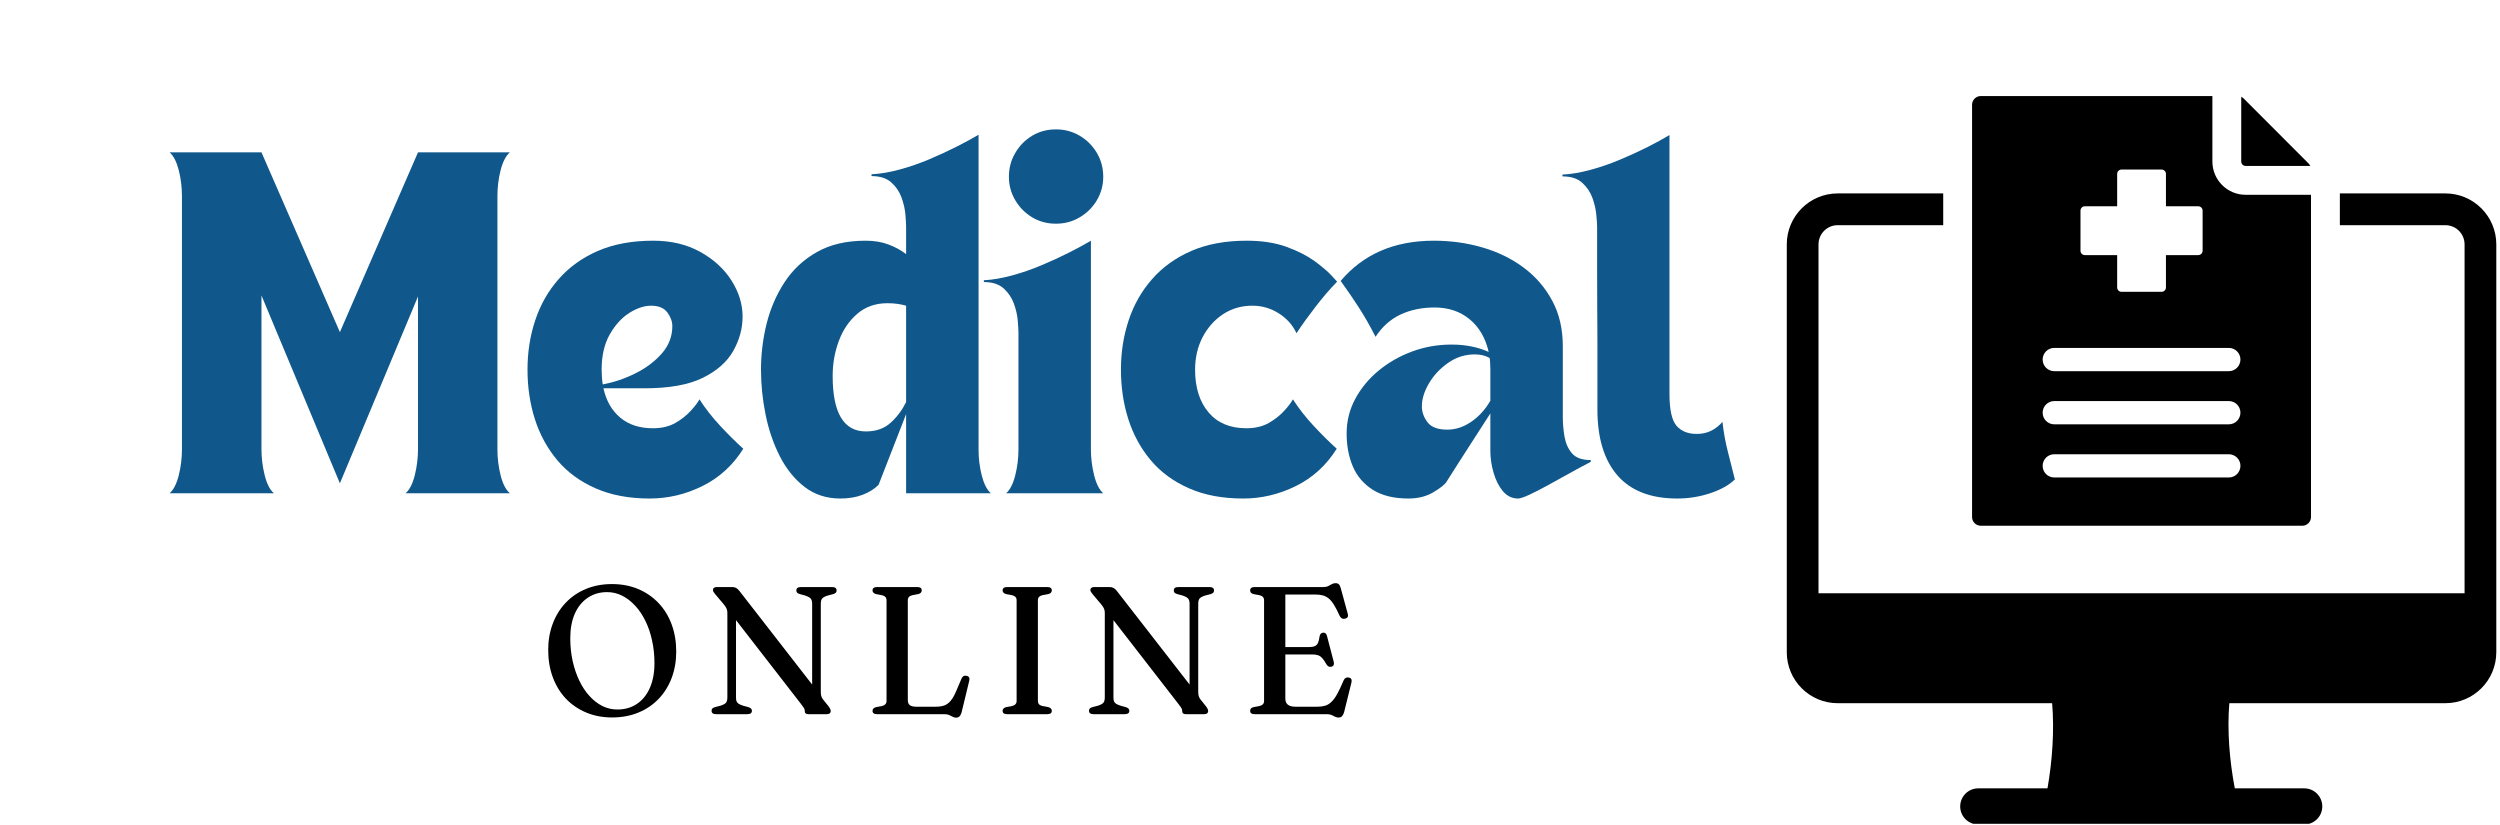
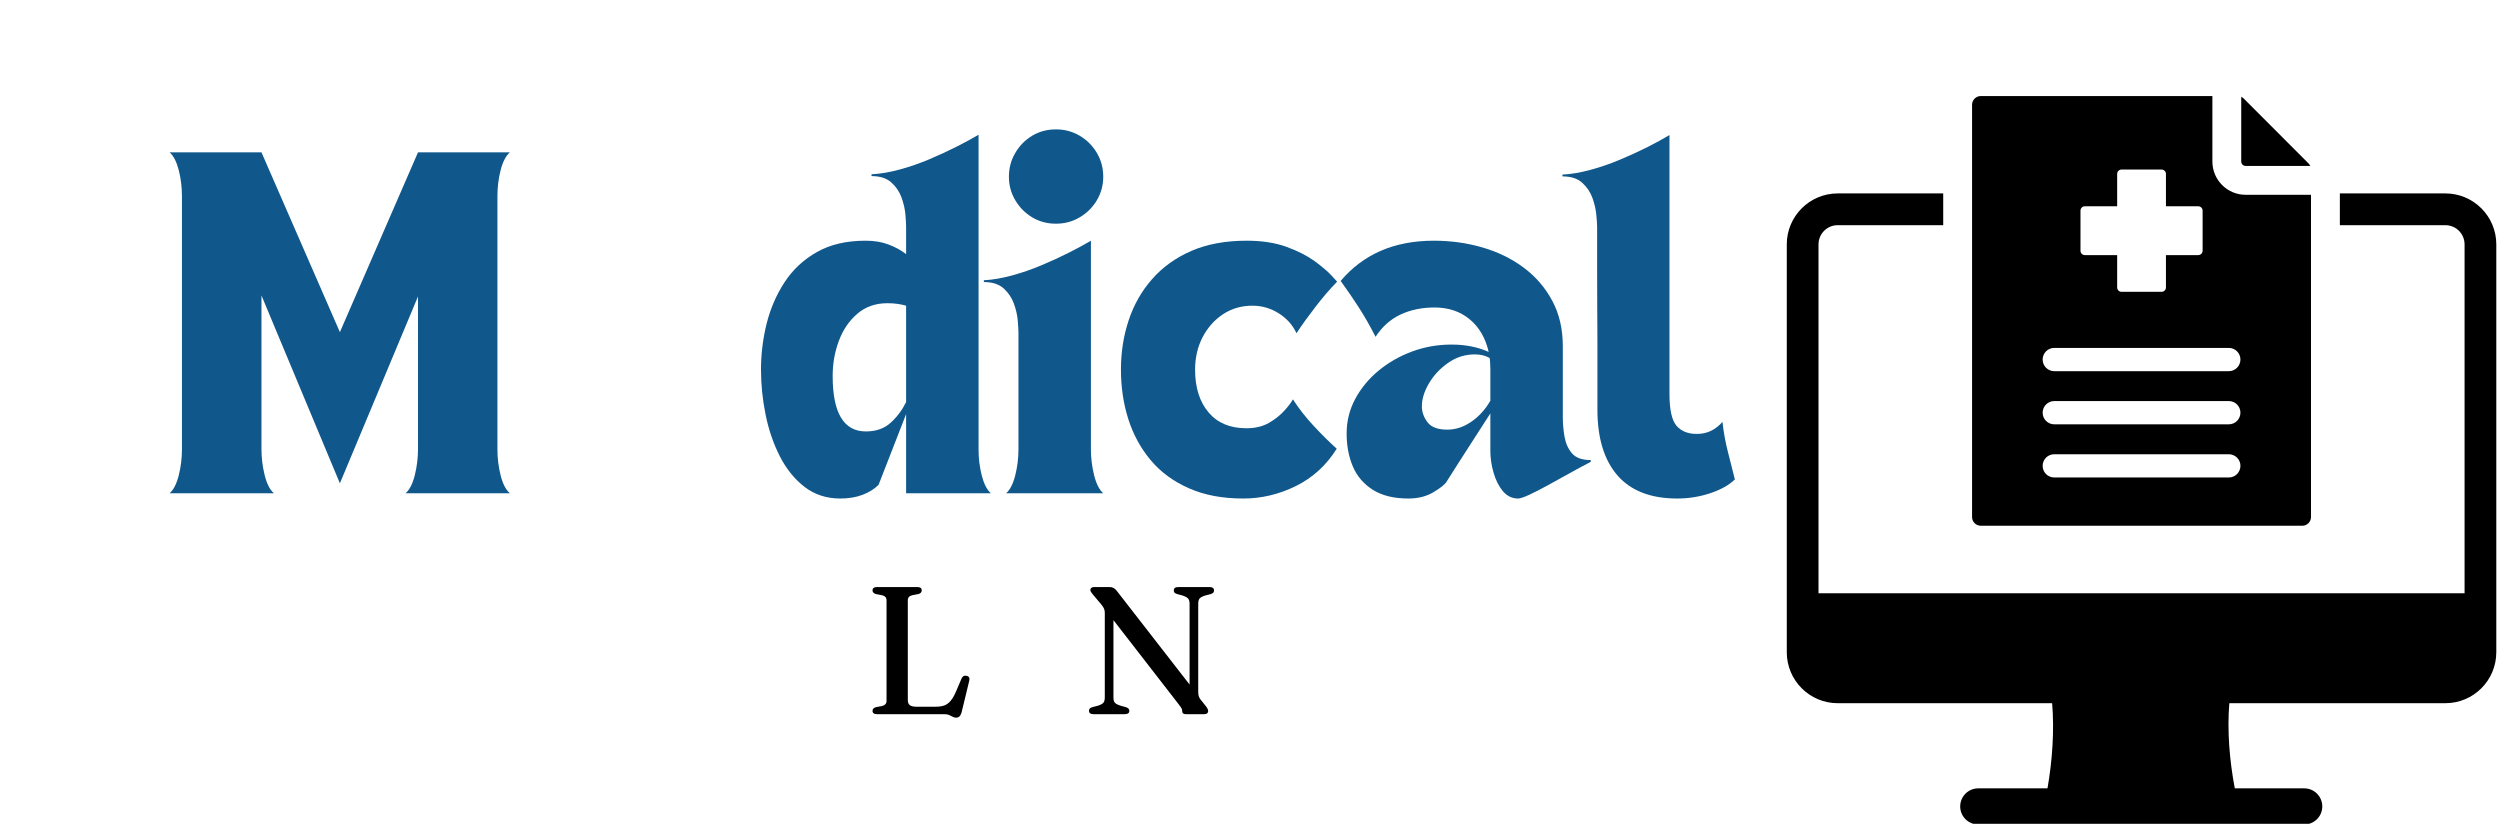
<svg xmlns="http://www.w3.org/2000/svg" width="524" viewBox="0 0 392.88 129.75" height="173" preserveAspectRatio="xMidYMid meet">
  <defs>
    <g />
    <clipPath id="6669dae88a">
      <path d="M 280.824 15.086 L 392.359 15.086 L 392.359 129.5 L 280.824 129.5 Z M 280.824 15.086 " clip-rule="nonzero" />
    </clipPath>
  </defs>
  <g fill="#10588c" fill-opacity="1">
    <g transform="translate(25.495, 77.54)">
      <g>
        <path d="M 17.5 0 L 1.109 0 C 1.734 -0.551 2.211 -1.492 2.547 -2.828 C 2.879 -4.16 3.047 -5.516 3.047 -6.891 L 3.047 -46.703 C 3.047 -48.109 2.879 -49.469 2.547 -50.781 C 2.211 -52.094 1.734 -53.031 1.109 -53.594 L 15.547 -53.594 L 27.875 -25.328 L 40.156 -53.594 L 54.594 -53.594 C 53.957 -53.031 53.473 -52.094 53.141 -50.781 C 52.805 -49.469 52.641 -48.109 52.641 -46.703 L 52.641 -6.891 C 52.641 -5.516 52.805 -4.16 53.141 -2.828 C 53.473 -1.492 53.957 -0.551 54.594 0 L 38.203 0 C 38.836 -0.551 39.32 -1.504 39.656 -2.859 C 39.988 -4.211 40.156 -5.57 40.156 -6.938 L 40.156 -30.938 L 27.875 -1.562 L 15.547 -31.094 L 15.547 -6.938 C 15.547 -5.57 15.711 -4.211 16.047 -2.859 C 16.379 -1.504 16.863 -0.551 17.5 0 Z M 17.5 0 " />
      </g>
    </g>
  </g>
  <g fill="#10588c" fill-opacity="1">
    <g transform="translate(81.191, 77.54)">
      <g>
-         <path d="M 20.875 0.828 C 17.625 0.828 14.785 0.289 12.359 -0.781 C 9.93 -1.852 7.93 -3.32 6.359 -5.188 C 4.785 -7.062 3.609 -9.219 2.828 -11.656 C 2.055 -14.102 1.672 -16.695 1.672 -19.438 C 1.672 -22.176 2.078 -24.766 2.891 -27.203 C 3.703 -29.648 4.93 -31.805 6.578 -33.672 C 8.223 -35.547 10.273 -37.02 12.734 -38.094 C 15.203 -39.164 18.102 -39.703 21.438 -39.703 C 24.25 -39.703 26.707 -39.117 28.812 -37.953 C 30.926 -36.785 32.566 -35.285 33.734 -33.453 C 34.898 -31.617 35.484 -29.723 35.484 -27.766 C 35.484 -25.91 34.992 -24.113 34.016 -22.375 C 33.035 -20.633 31.426 -19.219 29.188 -18.125 C 26.945 -17.039 23.922 -16.5 20.109 -16.5 L 13.609 -16.5 C 14.047 -14.531 14.93 -12.988 16.266 -11.875 C 17.598 -10.77 19.301 -10.219 21.375 -10.219 C 22.75 -10.219 23.926 -10.492 24.906 -11.047 C 25.883 -11.609 26.695 -12.25 27.344 -12.969 C 28 -13.688 28.453 -14.285 28.703 -14.766 C 29.629 -13.328 30.723 -11.93 31.984 -10.578 C 33.242 -9.223 34.445 -8.031 35.594 -7 C 33.969 -4.406 31.832 -2.453 29.188 -1.141 C 26.539 0.172 23.77 0.828 20.875 0.828 Z M 13.5 -17.109 C 15.27 -17.441 16.988 -18.023 18.656 -18.859 C 20.32 -19.691 21.703 -20.734 22.797 -21.984 C 23.891 -23.242 24.438 -24.672 24.438 -26.266 C 24.438 -27.004 24.176 -27.723 23.656 -28.422 C 23.133 -29.129 22.285 -29.484 21.109 -29.484 C 20.023 -29.484 18.879 -29.102 17.672 -28.344 C 16.473 -27.582 15.445 -26.453 14.594 -24.953 C 13.75 -23.461 13.328 -21.625 13.328 -19.438 C 13.328 -18.625 13.383 -17.848 13.5 -17.109 Z M 13.5 -17.109 " />
-       </g>
+         </g>
    </g>
  </g>
  <g fill="#10588c" fill-opacity="1">
    <g transform="translate(117.896, 77.54)">
      <g>
        <path d="M 14.156 0.828 C 11.977 0.828 10.098 0.219 8.516 -1 C 6.941 -2.219 5.645 -3.828 4.625 -5.828 C 3.613 -7.828 2.867 -10.008 2.391 -12.375 C 1.91 -14.75 1.672 -17.102 1.672 -19.438 C 1.672 -21.844 1.961 -24.238 2.547 -26.625 C 3.141 -29.008 4.082 -31.191 5.375 -33.172 C 6.676 -35.16 8.375 -36.742 10.469 -37.922 C 12.562 -39.109 15.109 -39.703 18.109 -39.703 C 19.473 -39.703 20.672 -39.504 21.703 -39.109 C 22.742 -38.723 23.672 -38.219 24.484 -37.594 L 24.484 -41.922 C 24.484 -42.328 24.445 -42.957 24.375 -43.812 C 24.301 -44.664 24.098 -45.555 23.766 -46.484 C 23.43 -47.41 22.895 -48.203 22.156 -48.859 C 21.414 -49.523 20.379 -49.859 19.047 -49.859 L 19.047 -50.141 C 20.422 -50.211 21.895 -50.461 23.469 -50.891 C 25.039 -51.316 26.594 -51.852 28.125 -52.5 C 29.664 -53.156 31.109 -53.82 32.453 -54.5 C 33.805 -55.188 34.945 -55.805 35.875 -56.359 L 35.875 -6.828 C 35.875 -5.461 36.039 -4.117 36.375 -2.797 C 36.707 -1.484 37.188 -0.551 37.812 0 L 24.484 0 L 24.484 -12.438 L 20.156 -1.328 C 19.488 -0.66 18.645 -0.133 17.625 0.25 C 16.613 0.633 15.457 0.828 14.156 0.828 Z M 12.938 -18.438 C 12.938 -12.625 14.676 -9.719 18.156 -9.719 C 19.75 -9.719 21.047 -10.172 22.047 -11.078 C 23.047 -11.984 23.859 -13.066 24.484 -14.328 L 24.484 -29.484 C 23.598 -29.742 22.617 -29.875 21.547 -29.875 C 19.66 -29.875 18.078 -29.316 16.797 -28.203 C 15.516 -27.098 14.551 -25.676 13.906 -23.938 C 13.258 -22.195 12.938 -20.363 12.938 -18.438 Z M 12.938 -18.438 " />
      </g>
    </g>
  </g>
  <g fill="#10588c" fill-opacity="1">
    <g transform="translate(156.822, 77.54)">
      <g>
        <path d="M -2.219 -33.484 C -0.852 -33.555 0.613 -33.805 2.188 -34.234 C 3.758 -34.66 5.312 -35.195 6.844 -35.844 C 8.383 -36.488 9.832 -37.156 11.188 -37.844 C 12.539 -38.531 13.68 -39.148 14.609 -39.703 L 14.609 -6.938 C 14.609 -5.57 14.773 -4.211 15.109 -2.859 C 15.441 -1.504 15.922 -0.551 16.547 0 L 1.281 0 C 1.906 -0.551 2.383 -1.492 2.719 -2.828 C 3.051 -4.16 3.219 -5.516 3.219 -6.891 L 3.219 -25.266 C 3.219 -25.672 3.18 -26.301 3.109 -27.156 C 3.035 -28.008 2.832 -28.895 2.5 -29.812 C 2.164 -30.738 1.629 -31.535 0.891 -32.203 C 0.148 -32.867 -0.883 -33.203 -2.219 -33.203 Z M 9.109 -42.375 C 7.734 -42.375 6.488 -42.707 5.375 -43.375 C 4.27 -44.039 3.383 -44.938 2.719 -46.062 C 2.051 -47.188 1.719 -48.414 1.719 -49.75 C 1.719 -51.125 2.051 -52.375 2.719 -53.5 C 3.383 -54.633 4.27 -55.535 5.375 -56.203 C 6.488 -56.867 7.734 -57.203 9.109 -57.203 C 10.473 -57.203 11.719 -56.867 12.844 -56.203 C 13.977 -55.535 14.879 -54.633 15.547 -53.5 C 16.211 -52.375 16.547 -51.125 16.547 -49.75 C 16.547 -48.414 16.211 -47.188 15.547 -46.062 C 14.879 -44.938 13.977 -44.039 12.844 -43.375 C 11.719 -42.707 10.473 -42.375 9.109 -42.375 Z M 9.109 -42.375 " />
      </g>
    </g>
  </g>
  <g fill="#10588c" fill-opacity="1">
    <g transform="translate(174.48, 77.54)">
      <g>
        <path d="M 1.672 -19.438 C 1.672 -22.176 2.078 -24.766 2.891 -27.203 C 3.703 -29.648 4.93 -31.805 6.578 -33.672 C 8.223 -35.547 10.273 -37.02 12.734 -38.094 C 15.203 -39.164 18.102 -39.703 21.438 -39.703 C 23.844 -39.703 25.93 -39.379 27.703 -38.734 C 29.484 -38.086 30.957 -37.336 32.125 -36.484 C 33.289 -35.629 34.172 -34.879 34.766 -34.234 C 35.359 -33.586 35.656 -33.266 35.656 -33.266 C 34.5 -32.078 33.359 -30.75 32.234 -29.281 C 31.109 -27.82 30.117 -26.445 29.266 -25.156 C 28.672 -26.445 27.742 -27.488 26.484 -28.281 C 25.223 -29.082 23.836 -29.484 22.328 -29.484 C 20.617 -29.484 19.086 -29.039 17.734 -28.156 C 16.391 -27.27 15.316 -26.066 14.516 -24.547 C 13.723 -23.023 13.328 -21.32 13.328 -19.438 C 13.328 -16.625 14.031 -14.383 15.438 -12.719 C 16.844 -11.051 18.82 -10.219 21.375 -10.219 C 22.75 -10.219 23.926 -10.492 24.906 -11.047 C 25.883 -11.609 26.695 -12.25 27.344 -12.969 C 28 -13.688 28.453 -14.285 28.703 -14.766 C 29.629 -13.328 30.723 -11.93 31.984 -10.578 C 33.242 -9.223 34.445 -8.031 35.594 -7 C 33.969 -4.406 31.832 -2.453 29.188 -1.141 C 26.539 0.172 23.77 0.828 20.875 0.828 C 17.625 0.828 14.785 0.289 12.359 -0.781 C 9.93 -1.852 7.93 -3.32 6.359 -5.188 C 4.785 -7.062 3.609 -9.219 2.828 -11.656 C 2.055 -14.102 1.672 -16.695 1.672 -19.438 Z M 1.672 -19.438 " />
      </g>
    </g>
  </g>
  <g fill="#10588c" fill-opacity="1">
    <g transform="translate(210.13, 77.54)">
      <g>
        <path d="M 0.562 -33.375 C 2.301 -35.445 4.391 -37.02 6.828 -38.094 C 9.273 -39.164 12.07 -39.703 15.219 -39.703 C 17.883 -39.703 20.426 -39.348 22.844 -38.641 C 25.27 -37.941 27.426 -36.891 29.312 -35.484 C 31.207 -34.078 32.707 -32.344 33.812 -30.281 C 34.926 -28.227 35.484 -25.832 35.484 -23.094 L 35.484 -11.938 C 35.484 -10.906 35.578 -9.867 35.766 -8.828 C 35.953 -7.797 36.348 -6.938 36.953 -6.25 C 37.566 -5.562 38.539 -5.219 39.875 -5.219 L 39.875 -4.938 C 38.801 -4.383 37.672 -3.773 36.484 -3.109 C 35.297 -2.441 34.156 -1.812 33.062 -1.219 C 31.977 -0.625 31.02 -0.133 30.188 0.25 C 29.352 0.633 28.77 0.828 28.438 0.828 C 27.508 0.828 26.719 0.441 26.062 -0.328 C 25.414 -1.109 24.926 -2.082 24.594 -3.25 C 24.258 -4.414 24.094 -5.551 24.094 -6.656 L 24.094 -12.547 C 23.395 -11.441 22.609 -10.223 21.734 -8.891 C 20.867 -7.555 20.035 -6.258 19.234 -5 C 18.441 -3.738 17.77 -2.68 17.219 -1.828 C 16.957 -1.391 16.27 -0.836 15.156 -0.172 C 14.051 0.492 12.738 0.828 11.219 0.828 C 8.926 0.828 7.055 0.367 5.609 -0.547 C 4.16 -1.473 3.113 -2.703 2.469 -4.234 C 1.82 -5.773 1.5 -7.492 1.5 -9.391 C 1.5 -11.348 1.953 -13.164 2.859 -14.844 C 3.766 -16.531 4.992 -18.016 6.547 -19.297 C 8.109 -20.578 9.867 -21.578 11.828 -22.297 C 13.785 -23.016 15.836 -23.375 17.984 -23.375 C 20.172 -23.375 22.117 -22.988 23.828 -22.219 C 23.336 -24.395 22.344 -26.102 20.844 -27.344 C 19.352 -28.582 17.516 -29.203 15.328 -29.203 C 13.328 -29.203 11.539 -28.832 9.969 -28.094 C 8.395 -27.352 7.086 -26.188 6.047 -24.594 C 5.16 -26.332 4.289 -27.859 3.438 -29.172 C 2.594 -30.492 1.633 -31.895 0.562 -33.375 Z M 13.328 -13.656 C 13.328 -12.77 13.625 -11.938 14.219 -11.156 C 14.812 -10.383 15.848 -10 17.328 -10 C 18.617 -10 19.863 -10.406 21.062 -11.219 C 22.27 -12.031 23.281 -13.141 24.094 -14.547 L 24.094 -19.484 C 24.094 -19.785 24.082 -20.094 24.062 -20.406 C 24.051 -20.719 24.023 -21.004 23.984 -21.266 C 23.648 -21.453 23.289 -21.594 22.906 -21.688 C 22.52 -21.781 22.102 -21.828 21.656 -21.828 C 20.102 -21.828 18.695 -21.379 17.438 -20.484 C 16.176 -19.598 15.176 -18.523 14.438 -17.266 C 13.695 -16.004 13.328 -14.801 13.328 -13.656 Z M 13.328 -13.656 " />
      </g>
    </g>
  </g>
  <g fill="#10588c" fill-opacity="1">
    <g transform="translate(248.334, 77.54)">
      <g>
        <path d="M 2.672 -41.875 C 2.672 -42.281 2.629 -42.906 2.547 -43.75 C 2.473 -44.602 2.27 -45.492 1.938 -46.422 C 1.602 -47.348 1.066 -48.145 0.328 -48.812 C -0.41 -49.477 -1.445 -49.812 -2.781 -49.812 L -2.781 -50.094 C -1.406 -50.164 0.066 -50.414 1.641 -50.844 C 3.211 -51.27 4.766 -51.805 6.297 -52.453 C 7.836 -53.098 9.281 -53.758 10.625 -54.438 C 11.977 -55.125 13.117 -55.75 14.047 -56.312 L 14.047 -15.656 C 14.047 -13.145 14.414 -11.461 15.156 -10.609 C 15.895 -9.754 16.953 -9.328 18.328 -9.328 C 19.18 -9.328 19.941 -9.492 20.609 -9.828 C 21.273 -10.16 21.863 -10.625 22.375 -11.219 C 22.562 -9.551 22.859 -7.938 23.266 -6.375 C 23.672 -4.82 24.023 -3.422 24.328 -2.172 C 23.398 -1.273 22.102 -0.551 20.438 0 C 18.77 0.551 17.047 0.828 15.266 0.828 C 11.117 0.828 7.988 -0.379 5.875 -2.797 C 3.77 -5.223 2.719 -8.676 2.719 -13.156 C 2.719 -13.156 2.719 -13.645 2.719 -14.625 C 2.719 -15.613 2.719 -16.922 2.719 -18.547 C 2.719 -20.172 2.719 -21.973 2.719 -23.953 C 2.719 -25.941 2.707 -27.938 2.688 -29.938 C 2.676 -31.938 2.672 -33.797 2.672 -35.516 C 2.672 -37.234 2.672 -38.664 2.672 -39.812 C 2.672 -40.957 2.672 -41.645 2.672 -41.875 Z M 2.672 -41.875 " />
      </g>
    </g>
  </g>
  <g fill="#000000" fill-opacity="1">
    <g transform="translate(84.837, 112.268)">
      <g>
-         <path d="M 11.297 -20.453 C 12.816 -20.453 14.191 -20.191 15.422 -19.672 C 16.66 -19.148 17.727 -18.414 18.625 -17.469 C 19.52 -16.531 20.207 -15.41 20.688 -14.109 C 21.164 -12.816 21.406 -11.395 21.406 -9.844 C 21.406 -8.344 21.164 -6.957 20.688 -5.688 C 20.207 -4.426 19.523 -3.332 18.641 -2.406 C 17.754 -1.477 16.691 -0.758 15.453 -0.25 C 14.223 0.258 12.848 0.516 11.328 0.516 C 9.836 0.516 8.473 0.254 7.234 -0.266 C 6.004 -0.785 4.941 -1.516 4.047 -2.453 C 3.16 -3.398 2.477 -4.52 2 -5.812 C 1.52 -7.113 1.281 -8.539 1.281 -10.094 C 1.281 -11.594 1.52 -12.973 2 -14.234 C 2.477 -15.504 3.16 -16.602 4.047 -17.531 C 4.93 -18.457 5.988 -19.176 7.219 -19.688 C 8.445 -20.195 9.805 -20.453 11.297 -20.453 Z M 17.984 -8.016 C 17.984 -9.266 17.859 -10.453 17.609 -11.578 C 17.367 -12.703 17.02 -13.727 16.562 -14.656 C 16.113 -15.582 15.578 -16.379 14.953 -17.047 C 14.336 -17.723 13.656 -18.25 12.906 -18.625 C 12.164 -19 11.379 -19.188 10.547 -19.188 C 9.398 -19.188 8.391 -18.895 7.516 -18.312 C 6.641 -17.727 5.957 -16.895 5.469 -15.812 C 4.988 -14.727 4.75 -13.43 4.75 -11.922 C 4.75 -10.66 4.875 -9.469 5.125 -8.344 C 5.375 -7.227 5.723 -6.203 6.172 -5.266 C 6.617 -4.336 7.148 -3.535 7.766 -2.859 C 8.379 -2.18 9.055 -1.656 9.797 -1.281 C 10.547 -0.914 11.328 -0.734 12.141 -0.734 C 13.316 -0.734 14.344 -1.023 15.219 -1.609 C 16.094 -2.191 16.77 -3.023 17.25 -4.109 C 17.738 -5.203 17.984 -6.504 17.984 -8.016 Z M 17.984 -8.016 " />
-       </g>
+         </g>
    </g>
  </g>
  <g fill="#000000" fill-opacity="1">
    <g transform="translate(110.407, 112.268)">
      <g>
-         <path d="M 7.734 -0.531 C 7.734 -0.176 7.488 0 7 0 L 2.125 0 C 1.633 0 1.391 -0.176 1.391 -0.531 C 1.391 -0.664 1.426 -0.781 1.5 -0.875 C 1.582 -0.969 1.727 -1.047 1.938 -1.109 L 2.781 -1.328 C 3.227 -1.473 3.52 -1.629 3.656 -1.797 C 3.801 -1.973 3.875 -2.254 3.875 -2.641 L 3.875 -15.859 C 3.875 -16.047 3.859 -16.207 3.828 -16.344 C 3.797 -16.488 3.734 -16.641 3.641 -16.797 C 3.547 -16.961 3.398 -17.16 3.203 -17.391 L 1.938 -18.891 C 1.812 -19.055 1.723 -19.18 1.672 -19.266 C 1.629 -19.359 1.609 -19.453 1.609 -19.547 C 1.609 -19.68 1.66 -19.785 1.766 -19.859 C 1.867 -19.941 2.004 -19.984 2.172 -19.984 L 4.625 -19.984 C 4.875 -19.984 5.082 -19.938 5.25 -19.844 C 5.414 -19.758 5.586 -19.602 5.766 -19.375 L 17.203 -4.656 L 17.203 -17.344 C 17.203 -17.719 17.129 -17.988 16.984 -18.156 C 16.848 -18.332 16.551 -18.5 16.094 -18.656 L 15.266 -18.875 C 15.055 -18.945 14.91 -19.023 14.828 -19.109 C 14.754 -19.203 14.719 -19.316 14.719 -19.453 C 14.719 -19.805 14.961 -19.984 15.453 -19.984 L 20.328 -19.984 C 20.805 -19.984 21.047 -19.805 21.047 -19.453 C 21.047 -19.316 21.008 -19.203 20.938 -19.109 C 20.863 -19.023 20.723 -18.945 20.516 -18.875 L 19.672 -18.656 C 19.234 -18.52 18.938 -18.363 18.781 -18.188 C 18.633 -18.008 18.562 -17.727 18.562 -17.344 L 18.562 -3.547 C 18.562 -3.273 18.586 -3.039 18.641 -2.844 C 18.703 -2.656 18.789 -2.484 18.906 -2.328 L 19.797 -1.219 C 19.941 -1.02 20.031 -0.867 20.062 -0.766 C 20.102 -0.672 20.125 -0.57 20.125 -0.469 C 20.125 -0.332 20.07 -0.219 19.969 -0.125 C 19.863 -0.039 19.711 0 19.516 0 L 16.609 0 C 16.234 0 16.047 -0.148 16.047 -0.453 C 16.047 -0.555 16.035 -0.648 16.016 -0.734 C 15.992 -0.816 15.941 -0.922 15.859 -1.047 C 15.785 -1.172 15.66 -1.344 15.484 -1.562 L 5.234 -14.781 L 5.234 -2.641 C 5.234 -2.391 5.258 -2.188 5.312 -2.031 C 5.375 -1.875 5.484 -1.742 5.641 -1.641 C 5.805 -1.535 6.047 -1.43 6.359 -1.328 L 7.172 -1.109 C 7.391 -1.035 7.535 -0.953 7.609 -0.859 C 7.691 -0.773 7.734 -0.664 7.734 -0.531 Z M 7.734 -0.531 " />
-       </g>
+         </g>
    </g>
  </g>
  <g fill="#000000" fill-opacity="1">
    <g transform="translate(135.507, 112.268)">
      <g>
        <path d="M 8.781 -18.875 L 7.844 -18.703 C 7.375 -18.586 7.141 -18.328 7.141 -17.922 L 7.141 -2.188 C 7.141 -1.832 7.25 -1.57 7.469 -1.406 C 7.695 -1.25 8.039 -1.172 8.5 -1.172 L 11.5 -1.172 C 12.051 -1.172 12.516 -1.238 12.891 -1.375 C 13.273 -1.52 13.613 -1.773 13.906 -2.141 C 14.207 -2.504 14.492 -3.016 14.766 -3.672 L 15.578 -5.578 C 15.734 -5.961 16 -6.113 16.375 -6.031 C 16.77 -5.957 16.91 -5.695 16.797 -5.25 L 15.594 -0.281 C 15.508 0.008 15.398 0.219 15.266 0.344 C 15.141 0.477 14.957 0.547 14.719 0.547 C 14.531 0.547 14.352 0.5 14.188 0.406 C 14.02 0.312 13.832 0.219 13.625 0.125 C 13.426 0.039 13.176 0 12.875 0 L 2.312 0 C 1.832 0 1.594 -0.176 1.594 -0.531 C 1.594 -0.812 1.781 -1.004 2.156 -1.109 L 3.078 -1.281 C 3.555 -1.406 3.797 -1.664 3.797 -2.062 L 3.797 -17.922 C 3.797 -18.328 3.555 -18.586 3.078 -18.703 L 2.156 -18.875 C 1.781 -18.977 1.594 -19.172 1.594 -19.453 C 1.594 -19.805 1.832 -19.984 2.312 -19.984 L 8.625 -19.984 C 9.094 -19.984 9.328 -19.805 9.328 -19.453 C 9.328 -19.172 9.145 -18.977 8.781 -18.875 Z M 8.781 -18.875 " />
      </g>
    </g>
  </g>
  <g fill="#000000" fill-opacity="1">
    <g transform="translate(155.955, 112.268)">
      <g>
-         <path d="M 7.141 -2.062 C 7.141 -1.656 7.375 -1.395 7.844 -1.281 L 8.781 -1.109 C 9.145 -1.004 9.328 -0.812 9.328 -0.531 C 9.328 -0.176 9.094 0 8.625 0 L 2.312 0 C 1.832 0 1.594 -0.176 1.594 -0.531 C 1.594 -0.812 1.781 -1.004 2.156 -1.109 L 3.078 -1.281 C 3.555 -1.406 3.797 -1.664 3.797 -2.062 L 3.797 -17.922 C 3.797 -18.328 3.555 -18.586 3.078 -18.703 L 2.156 -18.875 C 1.781 -18.977 1.594 -19.172 1.594 -19.453 C 1.594 -19.805 1.832 -19.984 2.312 -19.984 L 8.625 -19.984 C 9.094 -19.984 9.328 -19.805 9.328 -19.453 C 9.328 -19.172 9.145 -18.977 8.781 -18.875 L 7.844 -18.703 C 7.375 -18.586 7.141 -18.328 7.141 -17.922 Z M 7.141 -2.062 " />
-       </g>
+         </g>
    </g>
  </g>
  <g fill="#000000" fill-opacity="1">
    <g transform="translate(169.739, 112.268)">
      <g>
        <path d="M 7.734 -0.531 C 7.734 -0.176 7.488 0 7 0 L 2.125 0 C 1.633 0 1.391 -0.176 1.391 -0.531 C 1.391 -0.664 1.426 -0.781 1.5 -0.875 C 1.582 -0.969 1.727 -1.047 1.938 -1.109 L 2.781 -1.328 C 3.227 -1.473 3.52 -1.629 3.656 -1.797 C 3.801 -1.973 3.875 -2.254 3.875 -2.641 L 3.875 -15.859 C 3.875 -16.047 3.859 -16.207 3.828 -16.344 C 3.797 -16.488 3.734 -16.641 3.641 -16.797 C 3.547 -16.961 3.398 -17.16 3.203 -17.391 L 1.938 -18.891 C 1.812 -19.055 1.723 -19.18 1.672 -19.266 C 1.629 -19.359 1.609 -19.453 1.609 -19.547 C 1.609 -19.68 1.66 -19.785 1.766 -19.859 C 1.867 -19.941 2.004 -19.984 2.172 -19.984 L 4.625 -19.984 C 4.875 -19.984 5.082 -19.938 5.25 -19.844 C 5.414 -19.758 5.586 -19.602 5.766 -19.375 L 17.203 -4.656 L 17.203 -17.344 C 17.203 -17.719 17.129 -17.988 16.984 -18.156 C 16.848 -18.332 16.551 -18.5 16.094 -18.656 L 15.266 -18.875 C 15.055 -18.945 14.91 -19.023 14.828 -19.109 C 14.754 -19.203 14.719 -19.316 14.719 -19.453 C 14.719 -19.805 14.961 -19.984 15.453 -19.984 L 20.328 -19.984 C 20.805 -19.984 21.047 -19.805 21.047 -19.453 C 21.047 -19.316 21.008 -19.203 20.938 -19.109 C 20.863 -19.023 20.723 -18.945 20.516 -18.875 L 19.672 -18.656 C 19.234 -18.52 18.938 -18.363 18.781 -18.188 C 18.633 -18.008 18.562 -17.727 18.562 -17.344 L 18.562 -3.547 C 18.562 -3.273 18.586 -3.039 18.641 -2.844 C 18.703 -2.656 18.789 -2.484 18.906 -2.328 L 19.797 -1.219 C 19.941 -1.02 20.031 -0.867 20.062 -0.766 C 20.102 -0.672 20.125 -0.57 20.125 -0.469 C 20.125 -0.332 20.07 -0.219 19.969 -0.125 C 19.863 -0.039 19.711 0 19.516 0 L 16.609 0 C 16.234 0 16.047 -0.148 16.047 -0.453 C 16.047 -0.555 16.035 -0.648 16.016 -0.734 C 15.992 -0.816 15.941 -0.922 15.859 -1.047 C 15.785 -1.172 15.66 -1.344 15.484 -1.562 L 5.234 -14.781 L 5.234 -2.641 C 5.234 -2.391 5.258 -2.188 5.312 -2.031 C 5.375 -1.875 5.484 -1.742 5.641 -1.641 C 5.805 -1.535 6.047 -1.43 6.359 -1.328 L 7.172 -1.109 C 7.391 -1.035 7.535 -0.953 7.609 -0.859 C 7.691 -0.773 7.734 -0.664 7.734 -0.531 Z M 7.734 -0.531 " />
      </g>
    </g>
  </g>
  <g fill="#000000" fill-opacity="1">
    <g transform="translate(194.839, 112.268)">
      <g>
-         <path d="M 1.625 -19.453 C 1.625 -19.805 1.859 -19.984 2.328 -19.984 L 13.156 -19.984 C 13.457 -19.984 13.707 -20.035 13.906 -20.141 C 14.102 -20.242 14.285 -20.344 14.453 -20.438 C 14.629 -20.539 14.828 -20.594 15.047 -20.594 C 15.273 -20.594 15.453 -20.531 15.578 -20.406 C 15.703 -20.281 15.801 -20.07 15.875 -19.781 L 16.969 -15.781 C 17.082 -15.383 16.961 -15.133 16.609 -15.031 C 16.203 -14.906 15.895 -15.051 15.688 -15.469 C 15.363 -16.195 15.062 -16.781 14.781 -17.219 C 14.5 -17.664 14.219 -18 13.938 -18.219 C 13.656 -18.445 13.336 -18.602 12.984 -18.688 C 12.641 -18.77 12.238 -18.812 11.781 -18.812 L 7.156 -18.812 L 7.156 -10.547 L 10.828 -10.547 C 11.223 -10.547 11.535 -10.594 11.766 -10.688 C 11.992 -10.781 12.164 -10.945 12.281 -11.188 C 12.395 -11.426 12.477 -11.758 12.531 -12.188 C 12.594 -12.582 12.781 -12.789 13.094 -12.812 C 13.406 -12.844 13.609 -12.672 13.703 -12.297 L 14.766 -8.219 C 14.859 -7.812 14.75 -7.562 14.438 -7.469 C 14.102 -7.375 13.836 -7.484 13.641 -7.797 C 13.398 -8.234 13.176 -8.566 12.969 -8.797 C 12.77 -9.023 12.547 -9.18 12.297 -9.266 C 12.047 -9.348 11.727 -9.391 11.344 -9.391 L 7.156 -9.391 L 7.156 -2.438 C 7.156 -1.594 7.688 -1.172 8.75 -1.172 L 12.188 -1.172 C 12.645 -1.172 13.051 -1.223 13.406 -1.328 C 13.758 -1.43 14.086 -1.629 14.391 -1.922 C 14.703 -2.211 15.008 -2.629 15.312 -3.172 C 15.613 -3.723 15.953 -4.441 16.328 -5.328 C 16.484 -5.672 16.734 -5.816 17.078 -5.766 C 17.504 -5.711 17.66 -5.445 17.547 -4.969 L 16.391 -0.297 C 16.305 -0.016 16.195 0.191 16.062 0.328 C 15.938 0.461 15.75 0.531 15.5 0.531 C 15.312 0.531 15.129 0.484 14.953 0.391 C 14.785 0.297 14.602 0.207 14.406 0.125 C 14.207 0.039 13.961 0 13.672 0 L 2.328 0 C 1.859 0 1.625 -0.176 1.625 -0.531 C 1.625 -0.676 1.664 -0.797 1.75 -0.891 C 1.832 -0.984 1.973 -1.055 2.172 -1.109 L 3.094 -1.281 C 3.57 -1.395 3.812 -1.656 3.812 -2.062 L 3.812 -17.922 C 3.812 -18.328 3.57 -18.586 3.094 -18.703 L 2.172 -18.875 C 1.973 -18.926 1.832 -19 1.75 -19.094 C 1.664 -19.188 1.625 -19.305 1.625 -19.453 Z M 1.625 -19.453 " />
-       </g>
+         </g>
    </g>
  </g>
  <g clip-path="url(#6669dae88a)">
    <path fill="#000000" d="M 311.32 15.098 L 347.727 15.098 L 347.727 25.395 C 347.727 28.281 350.066 30.621 352.945 30.621 L 363.23 30.621 L 363.23 81.277 C 363.23 82.031 362.617 82.648 361.859 82.648 L 311.32 82.648 C 310.566 82.648 309.949 82.031 309.949 81.277 L 309.949 16.473 C 309.949 15.715 310.566 15.098 311.32 15.098 Z M 352.262 15.219 L 352.262 25.398 C 352.262 25.773 352.57 26.082 352.945 26.082 L 363.113 26.082 C 363.047 25.938 362.953 25.805 362.828 25.68 L 352.664 15.5 C 352.539 15.379 352.406 15.285 352.262 15.219 Z M 350.312 54.691 L 322.867 54.691 C 321.859 54.691 321.043 55.512 321.043 56.52 C 321.043 57.527 321.859 58.348 322.867 58.348 L 350.312 58.348 C 351.32 58.348 352.137 57.527 352.137 56.52 C 352.137 55.512 351.32 54.691 350.312 54.691 Z M 350.312 71.406 L 322.867 71.406 C 321.859 71.406 321.043 72.223 321.043 73.23 C 321.043 74.242 321.859 75.059 322.867 75.059 L 350.312 75.059 C 351.32 75.059 352.137 74.242 352.137 73.23 C 352.137 72.223 351.32 71.406 350.312 71.406 Z M 350.312 63.047 L 322.867 63.047 C 321.859 63.047 321.043 63.867 321.043 64.875 C 321.043 65.883 321.859 66.703 322.867 66.703 L 350.312 66.703 C 351.32 66.703 352.137 65.883 352.137 64.875 C 352.137 63.867 351.32 63.047 350.312 63.047 Z M 333.441 26.652 C 333.066 26.652 332.758 26.961 332.758 27.34 L 332.758 32.426 L 327.676 32.426 C 327.301 32.426 326.992 32.734 326.992 33.113 L 326.992 39.414 C 326.992 39.793 327.301 40.102 327.676 40.102 L 332.758 40.102 L 332.758 45.188 C 332.758 45.566 333.066 45.875 333.441 45.875 L 339.738 45.875 C 340.117 45.875 340.426 45.566 340.426 45.188 L 340.426 40.102 L 345.504 40.102 C 345.883 40.102 346.191 39.793 346.191 39.414 L 346.191 33.113 C 346.191 32.734 345.883 32.426 345.504 32.426 L 340.426 32.426 L 340.426 27.34 C 340.426 26.961 340.117 26.652 339.738 26.652 Z M 310.914 129.605 L 362.168 129.605 C 363.734 129.605 365.004 128.336 365.004 126.77 C 365.004 125.203 363.734 123.93 362.168 123.93 L 351.25 123.93 C 350.426 119.613 350.031 114.832 350.391 110.543 L 384.352 110.543 C 388.773 110.543 392.359 106.953 392.359 102.523 L 392.359 38.422 C 392.359 33.996 388.773 30.406 384.352 30.406 L 367.766 30.406 L 367.766 35.398 L 384.352 35.398 C 386.023 35.398 387.371 36.75 387.371 38.422 C 387.371 55.484 387.371 76.203 387.371 93.262 L 285.809 93.262 C 285.809 76.203 285.809 55.484 285.809 38.422 C 285.809 36.75 287.16 35.398 288.828 35.398 L 305.414 35.398 L 305.414 30.406 L 288.828 30.406 C 284.406 30.406 280.82 33.996 280.82 38.422 L 280.82 102.523 C 280.82 106.953 284.406 110.543 288.828 110.543 L 322.535 110.543 C 322.902 114.832 322.562 119.613 321.805 123.93 L 310.914 123.93 C 309.352 123.93 308.082 125.203 308.082 126.77 C 308.082 128.336 309.352 129.605 310.914 129.605 Z M 310.914 129.605 " fill-opacity="1" fill-rule="evenodd" />
  </g>
</svg>